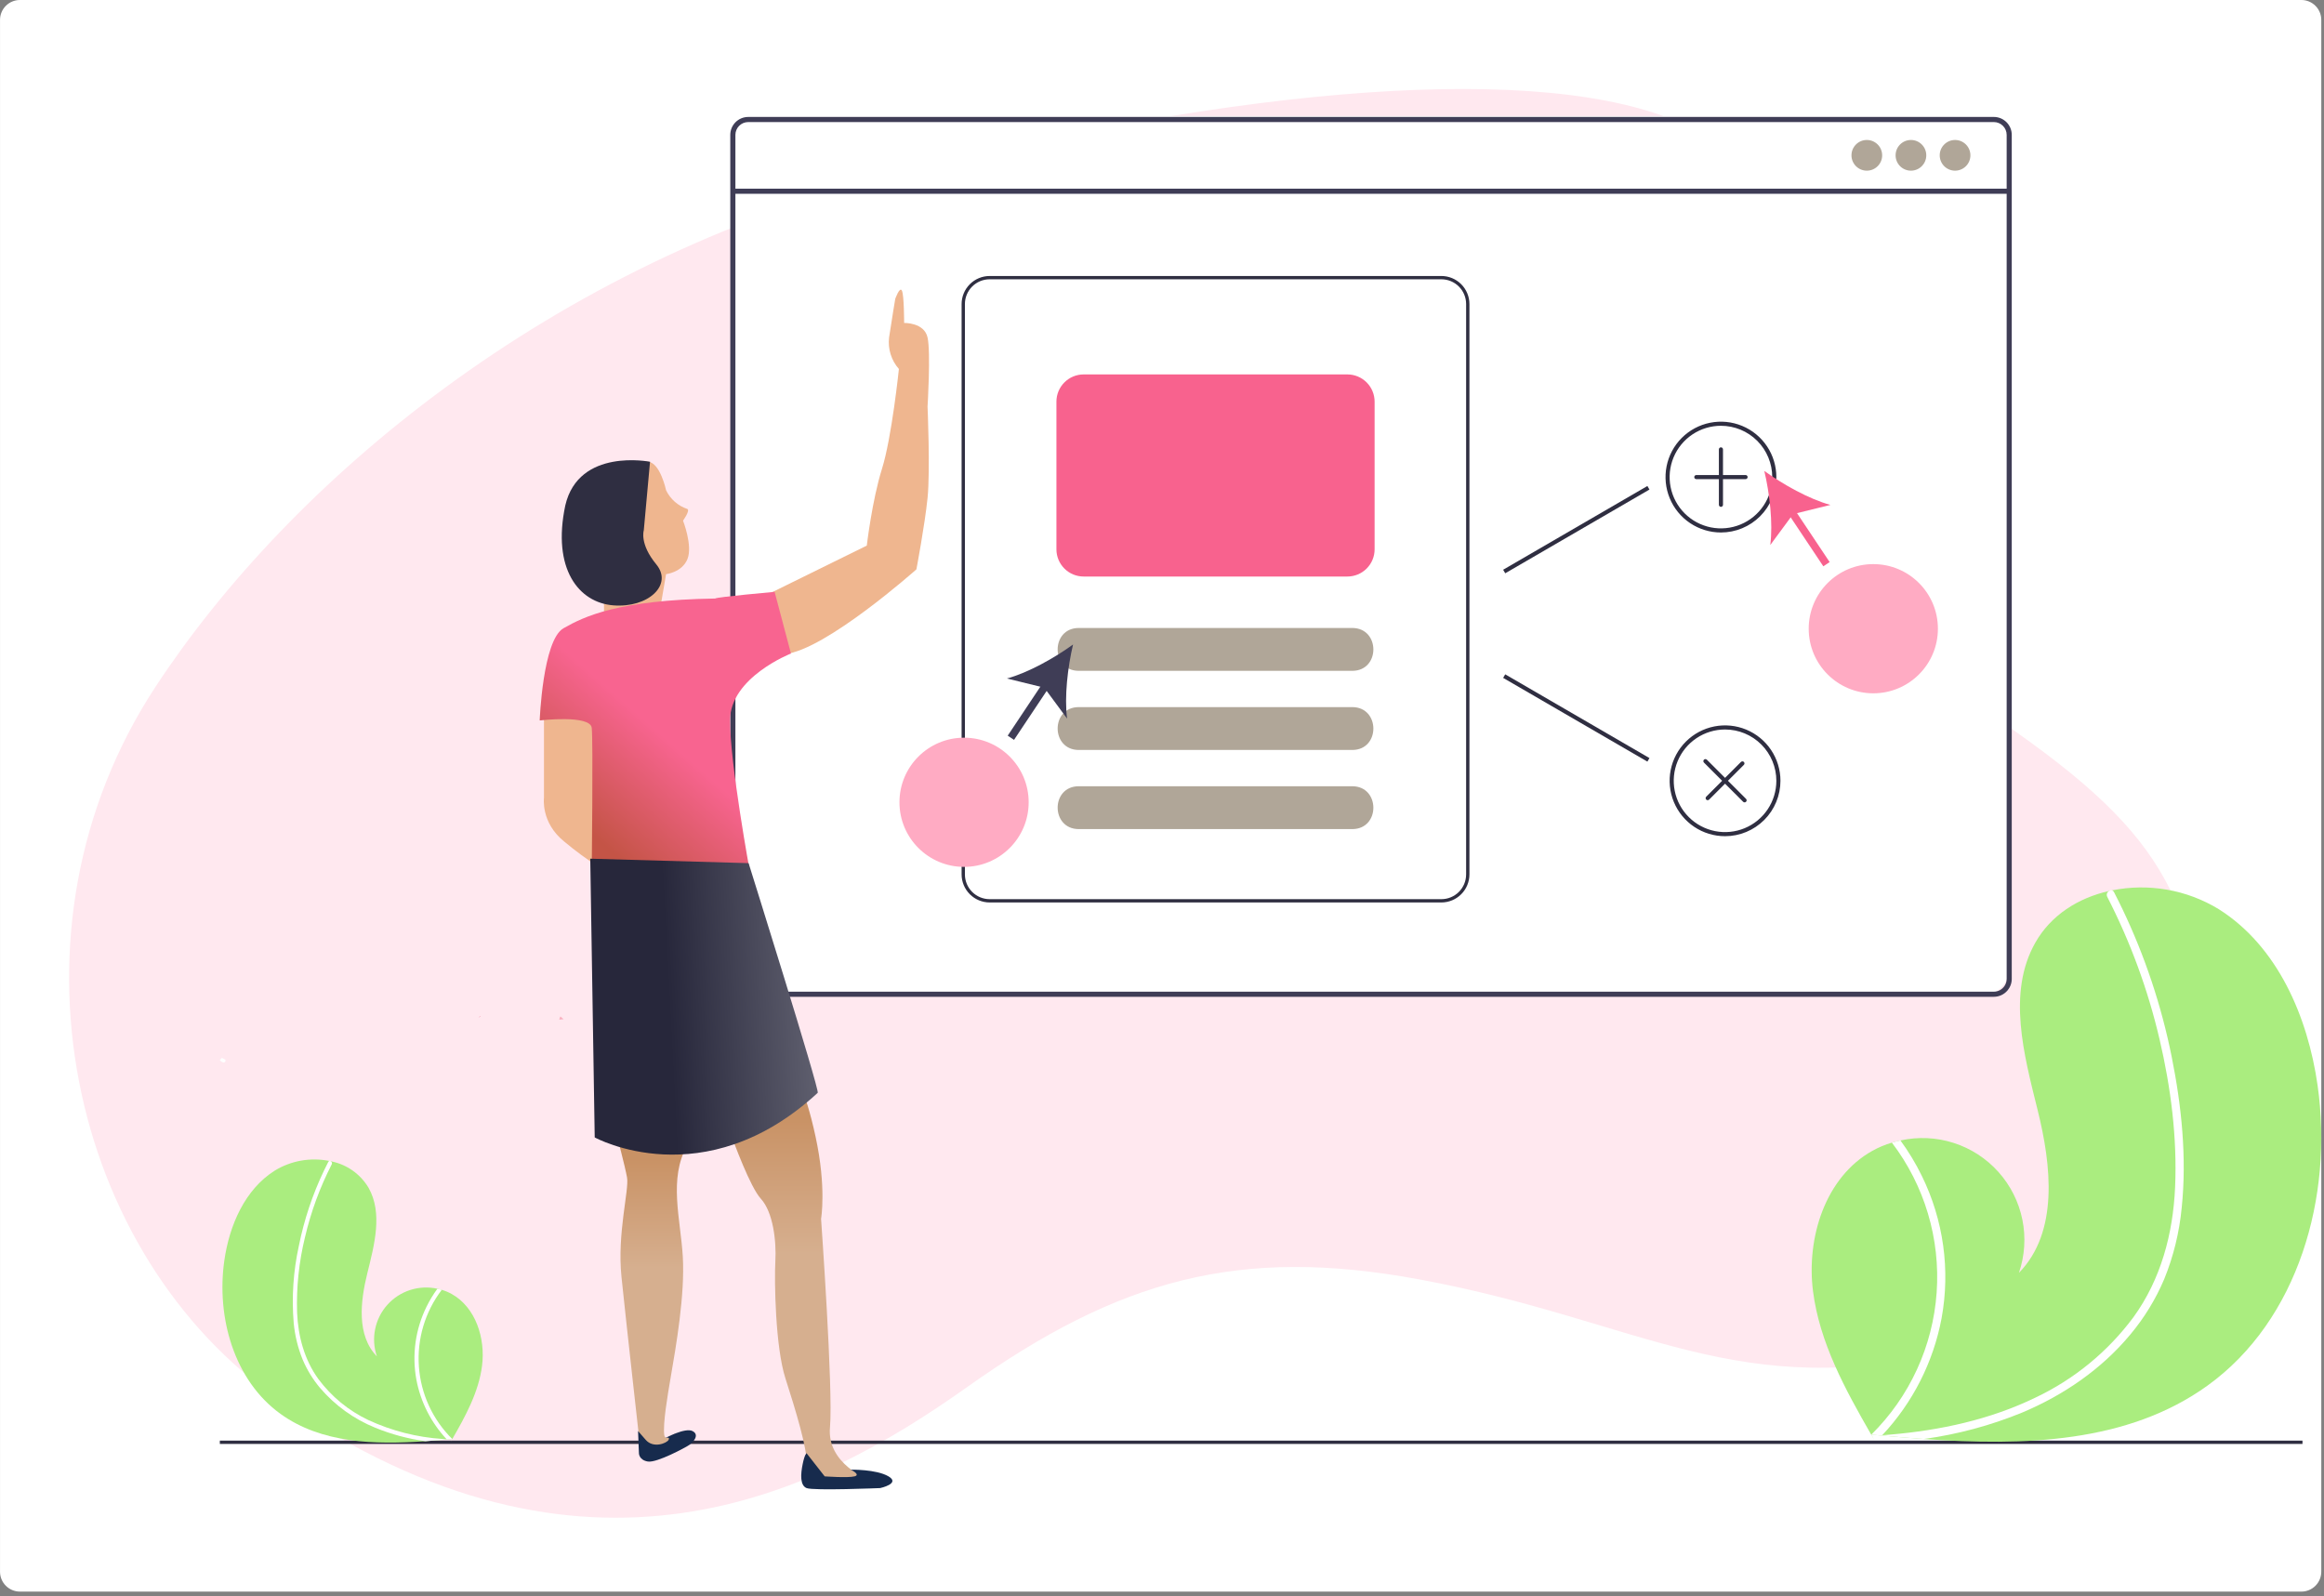
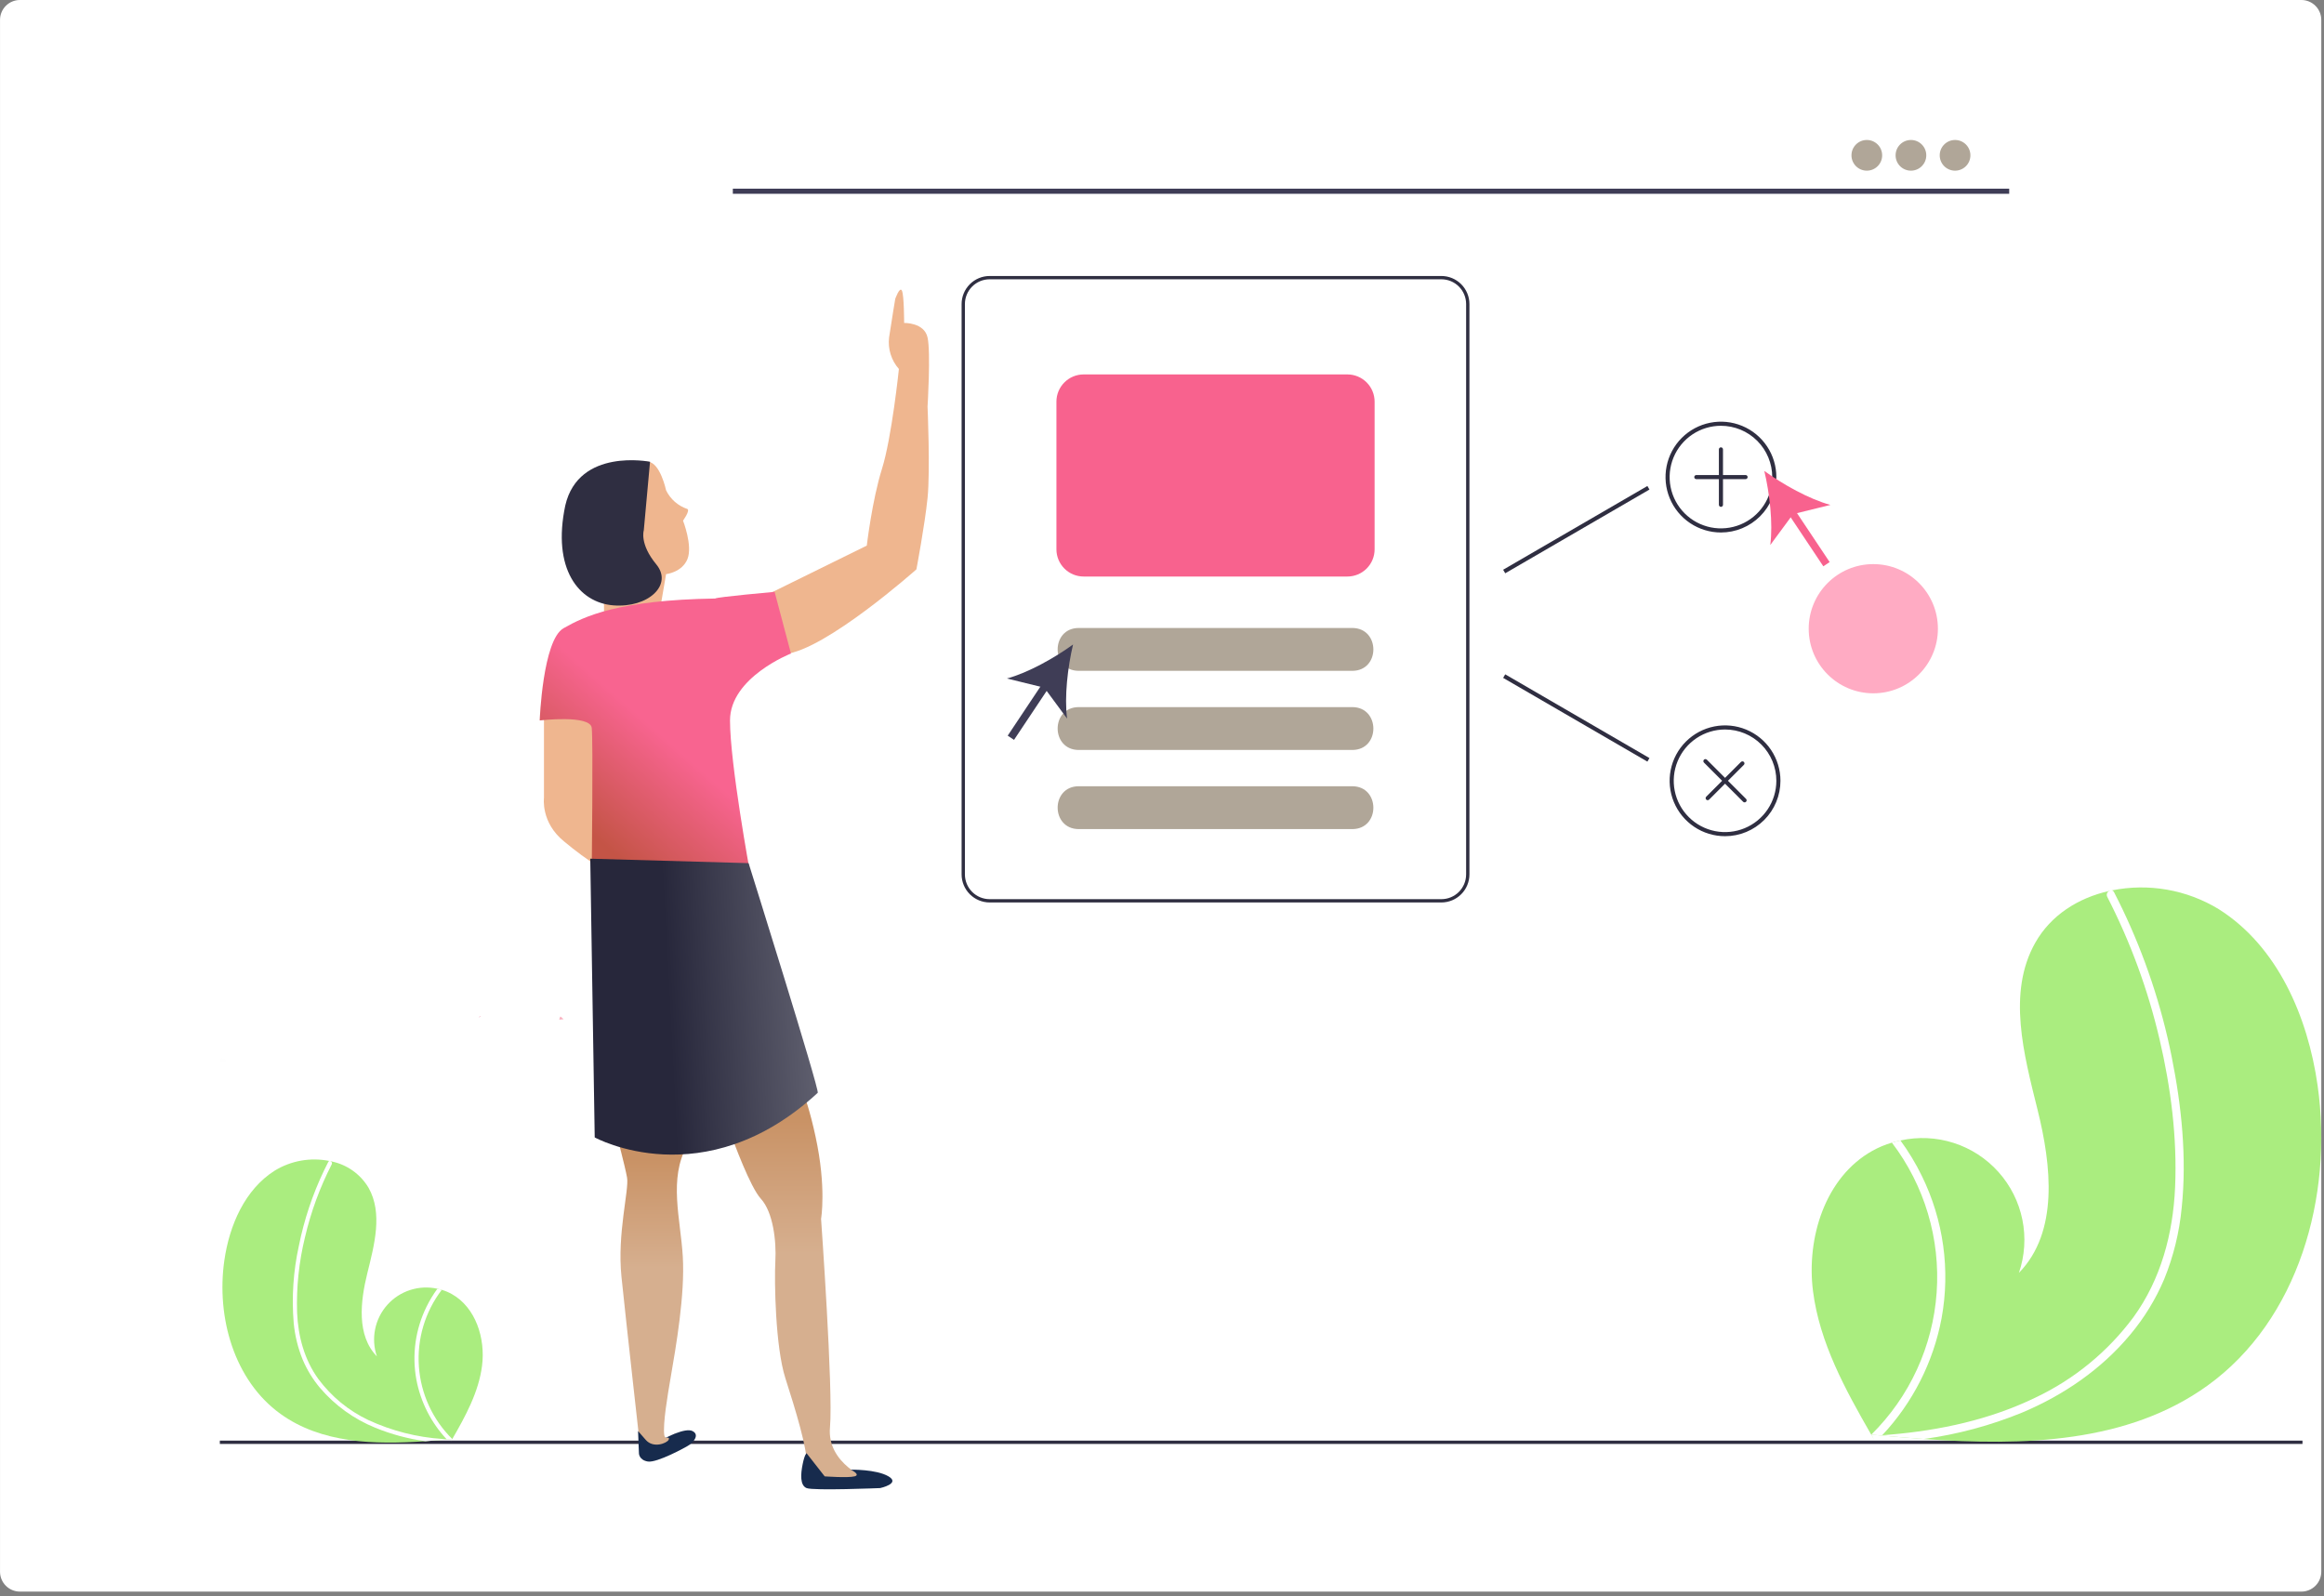
<svg xmlns="http://www.w3.org/2000/svg" width="428" height="294" viewBox="0 0 428 294" fill="none">
  <rect x="0" y="0" width="428" height="294" fill="#808080" stroke="none" />
  <g clip-path="url(#clip0_302_12460)">
    <path d="M423.836 0H3.668C1.644 0 0.004 1.641 0.004 3.664V289.476C0.004 291.499 1.644 293.14 3.668 293.14H423.836C425.859 293.14 427.5 291.499 427.5 289.476V3.664C427.5 1.641 425.859 0 423.836 0Z" fill="white" />
-     <path d="M51.47 257.856C12.967 231.324 -0.912 171.491 28.661 126.459C53.31 88.924 101.212 48.343 164.634 32.186C228.055 16.029 284.427 11.108 310.021 22.884C330.967 32.519 323.08 49.182 318.002 63.198C311.224 81.911 311.242 96.294 347.886 119.411C389.716 145.799 401.312 156.065 405.801 184.727C409.453 208.037 389.595 241.56 360.313 248.676C319.549 258.582 302.76 243.304 261.36 235.636C228.147 229.484 206.028 235.654 178.137 255.453C150.246 275.252 107.975 296.791 51.47 257.856Z" fill="#FFE8EF" />
    <path d="M365.08 21.391H139.927C137.228 21.391 135.041 23.578 135.041 26.276V178.448C135.041 181.147 137.228 183.334 139.927 183.334H365.08C367.778 183.334 369.966 181.147 369.966 178.448V26.276C369.966 23.578 367.778 21.391 365.08 21.391Z" fill="white" />
-     <path d="M367.199 21.541H137.79C136.915 21.541 136.077 21.889 135.458 22.507C134.84 23.126 134.492 23.965 134.492 24.839V180.291C134.492 181.166 134.84 182.005 135.458 182.623C136.077 183.242 136.915 183.589 137.79 183.589H367.199C367.675 183.589 368.146 183.485 368.578 183.286C369.01 183.086 369.394 182.795 369.703 182.433C369.729 182.404 369.753 182.374 369.774 182.342C369.971 182.102 370.13 181.833 370.246 181.545C370.412 181.149 370.497 180.723 370.496 180.294V24.837C370.496 23.962 370.148 23.123 369.53 22.505C368.911 21.887 368.072 21.539 367.198 21.539L367.199 21.541ZM369.557 180.291C369.558 180.751 369.422 181.201 369.168 181.584C368.942 181.922 368.636 182.197 368.276 182.386C367.943 182.558 367.574 182.647 367.199 182.646H137.79C137.166 182.646 136.567 182.397 136.126 181.956C135.685 181.514 135.436 180.916 135.436 180.291V24.837C135.437 24.213 135.685 23.614 136.126 23.173C136.568 22.732 137.166 22.483 137.79 22.483H367.199C367.824 22.482 368.423 22.73 368.866 23.172C369.308 23.613 369.557 24.213 369.557 24.837V180.291Z" fill="#3F3D56" />
    <path d="M370.025 34.75H134.963V35.692H370.025V34.75Z" fill="#3F3D56" />
    <path d="M343.803 31.434C345.364 31.434 346.629 30.169 346.629 28.608C346.629 27.047 345.364 25.781 343.803 25.781C342.242 25.781 340.977 27.047 340.977 28.608C340.977 30.169 342.242 31.434 343.803 31.434Z" fill="#B0A698" />
    <path d="M351.928 31.434C353.489 31.434 354.754 30.169 354.754 28.608C354.754 27.047 353.489 25.781 351.928 25.781C350.367 25.781 349.102 27.047 349.102 28.608C349.102 30.169 350.367 31.434 351.928 31.434Z" fill="#B0A698" />
    <path d="M360.055 31.434C361.616 31.434 362.881 30.169 362.881 28.608C362.881 27.047 361.616 25.781 360.055 25.781C358.494 25.781 357.229 27.047 357.229 28.608C357.229 30.169 358.494 31.434 360.055 31.434Z" fill="#B0A698" />
    <path d="M265.455 50.832H182.257C180.889 50.834 179.577 51.378 178.61 52.346C177.642 53.314 177.098 54.625 177.096 55.994V161.053C177.098 162.422 177.642 163.733 178.61 164.701C179.577 165.669 180.889 166.213 182.257 166.215H265.455C266.823 166.213 268.135 165.669 269.103 164.701C270.07 163.733 270.615 162.422 270.617 161.053V55.994C270.615 54.625 270.07 53.314 269.103 52.346C268.135 51.378 266.823 50.834 265.455 50.832ZM270.008 161.053C270.007 162.261 269.526 163.418 268.673 164.272C267.819 165.126 266.661 165.606 265.454 165.608H182.257C181.05 165.606 179.892 165.126 179.038 164.272C178.185 163.418 177.704 162.261 177.703 161.053V55.994C177.704 54.786 178.185 53.629 179.038 52.775C179.892 51.921 181.05 51.441 182.257 51.439H265.455C266.662 51.441 267.82 51.921 268.674 52.775C269.528 53.629 270.008 54.786 270.009 55.994L270.008 161.053Z" fill="#2F2E41" />
    <path d="M249.058 123.555H198.653C193.504 123.53 193.483 115.687 198.653 115.66H249.057C254.203 115.685 254.231 123.528 249.058 123.555Z" fill="#B0A698" />
    <path d="M249.058 138.129H198.653C193.504 138.104 193.483 130.261 198.653 130.234H249.057C254.203 130.259 254.231 138.102 249.058 138.129Z" fill="#B0A698" />
    <path d="M249.058 152.703H198.653C193.504 152.678 193.483 144.835 198.653 144.809H249.057C254.203 144.833 254.231 152.676 249.058 152.703Z" fill="#B0A698" />
    <path d="M316.937 98.073C314.919 98.073 312.946 97.474 311.268 96.353C309.589 95.232 308.282 93.638 307.509 91.773C306.737 89.909 306.535 87.857 306.928 85.878C307.322 83.898 308.294 82.08 309.721 80.653C311.148 79.226 312.967 78.254 314.946 77.86C316.925 77.466 318.977 77.668 320.842 78.441C322.706 79.213 324.3 80.521 325.421 82.199C326.543 83.877 327.141 85.85 327.141 87.868C327.141 90.575 326.066 93.17 324.152 95.084C322.239 96.998 319.643 98.073 316.937 98.073ZM316.937 78.42C315.068 78.42 313.241 78.974 311.688 80.012C310.134 81.051 308.923 82.526 308.208 84.253C307.493 85.979 307.305 87.879 307.67 89.712C308.035 91.544 308.934 93.228 310.256 94.549C311.577 95.871 313.261 96.77 315.093 97.135C316.926 97.5 318.826 97.313 320.552 96.597C322.279 95.882 323.755 94.671 324.793 93.118C325.831 91.564 326.385 89.737 326.385 87.868C326.385 85.363 325.389 82.96 323.618 81.188C321.846 79.416 319.443 78.42 316.937 78.42Z" fill="#2F2E41" />
    <path d="M321.472 87.493H317.315V82.769C317.315 82.668 317.275 82.572 317.204 82.501C317.133 82.43 317.037 82.391 316.937 82.391C316.836 82.391 316.74 82.43 316.669 82.501C316.598 82.572 316.559 82.668 316.559 82.769V87.493H312.401C312.301 87.493 312.205 87.533 312.134 87.604C312.063 87.675 312.023 87.771 312.023 87.871C312.023 87.971 312.063 88.067 312.134 88.138C312.205 88.209 312.301 88.249 312.401 88.249H316.56V92.974C316.56 93.074 316.6 93.17 316.671 93.241C316.742 93.312 316.838 93.352 316.938 93.352C317.039 93.352 317.135 93.312 317.206 93.241C317.277 93.17 317.316 93.074 317.316 92.974V88.246H321.474C321.574 88.246 321.67 88.206 321.741 88.135C321.812 88.064 321.852 87.968 321.852 87.868C321.852 87.768 321.812 87.672 321.741 87.601C321.67 87.53 321.574 87.49 321.474 87.49L321.472 87.493Z" fill="#2F2E41" />
    <path d="M317.693 154.01C315.674 154.01 313.701 153.412 312.023 152.29C310.345 151.169 309.037 149.576 308.265 147.711C307.493 145.846 307.291 143.795 307.684 141.815C308.078 139.836 309.05 138.017 310.477 136.59C311.904 135.163 313.722 134.191 315.702 133.798C317.681 133.404 319.733 133.606 321.598 134.378C323.462 135.151 325.056 136.459 326.177 138.137C327.298 139.815 327.897 141.788 327.897 143.806C327.897 146.512 326.822 149.108 324.908 151.021C322.994 152.935 320.399 154.01 317.693 154.01ZM317.693 134.358C315.824 134.358 313.997 134.912 312.443 135.95C310.89 136.988 309.679 138.464 308.964 140.19C308.248 141.917 308.061 143.816 308.426 145.649C308.79 147.482 309.69 149.165 311.012 150.487C312.333 151.808 314.017 152.708 315.849 153.073C317.682 153.437 319.582 153.25 321.308 152.535C323.035 151.82 324.51 150.609 325.549 149.055C326.587 147.501 327.141 145.675 327.141 143.806C327.141 141.3 326.145 138.897 324.374 137.125C322.602 135.353 320.198 134.358 317.693 134.358Z" fill="#2F2E41" />
    <path d="M320.633 140.328L317.693 143.268L314.353 139.928C314.318 139.891 314.276 139.861 314.23 139.841C314.183 139.82 314.134 139.809 314.083 139.809C314.032 139.808 313.982 139.817 313.935 139.836C313.888 139.855 313.846 139.884 313.81 139.919C313.774 139.955 313.746 139.998 313.727 140.045C313.708 140.091 313.698 140.142 313.699 140.192C313.7 140.243 313.711 140.293 313.731 140.339C313.752 140.385 313.781 140.427 313.818 140.462L317.159 143.802L314.219 146.742C314.151 146.814 314.115 146.909 314.116 147.007C314.118 147.105 314.157 147.199 314.227 147.269C314.296 147.338 314.39 147.378 314.488 147.379C314.587 147.381 314.682 147.344 314.753 147.277L317.693 144.337L321.034 147.677C321.105 147.745 321.2 147.782 321.298 147.78C321.397 147.779 321.491 147.739 321.56 147.669C321.63 147.6 321.669 147.506 321.671 147.408C321.672 147.31 321.635 147.215 321.568 147.143L318.227 143.802L321.167 140.862C321.235 140.791 321.272 140.696 321.27 140.598C321.269 140.499 321.229 140.406 321.159 140.336C321.09 140.267 320.996 140.227 320.898 140.225C320.8 140.224 320.705 140.261 320.633 140.328Z" fill="#2F2E41" />
    <path d="M248.147 106.185H199.564C198.237 106.183 196.964 105.655 196.026 104.716C195.087 103.778 194.559 102.505 194.557 101.178V73.969C194.559 72.641 195.087 71.369 196.026 70.43C196.964 69.491 198.237 68.963 199.564 68.961H248.147C249.474 68.963 250.747 69.491 251.686 70.43C252.624 71.369 253.153 72.641 253.155 73.969V101.175C253.153 102.503 252.626 103.776 251.687 104.715C250.748 105.655 249.475 106.183 248.147 106.185Z" fill="#F8628E" />
    <path d="M303.393 89.51L276.828 104.934L277.208 105.587L303.772 90.164L303.393 89.51Z" fill="#2F2E41" />
    <path d="M277.208 124.198L276.828 124.852L303.393 140.275L303.772 139.621L277.208 124.198Z" fill="#2F2E41" />
    <path d="M192.35 125.343L185.584 135.492L186.749 136.269L193.515 126.119L192.35 125.343Z" fill="#3F3D56" />
    <path d="M197.619 118.703C194.187 121.192 189.357 123.9 185.443 124.965L192.318 126.655L196.52 132.35C195.998 128.328 196.64 122.828 197.619 118.703Z" fill="#3F3D56" />
-     <path d="M177.546 159.663C184.117 159.663 189.444 154.336 189.444 147.765C189.444 141.194 184.117 135.867 177.546 135.867C170.975 135.867 165.648 141.194 165.648 147.765C165.648 154.336 170.975 159.663 177.546 159.663Z" fill="#FFABC3" />
    <path d="M330.192 93.376L329.027 94.152L335.794 104.302L336.958 103.526L330.192 93.376Z" fill="#F8628E" />
    <path d="M324.924 86.734C328.356 89.224 333.186 91.931 337.099 92.996L330.225 94.685L326.023 100.381C326.545 96.359 325.903 90.859 324.924 86.734Z" fill="#F8628E" />
    <path d="M344.997 127.694C351.568 127.694 356.895 122.367 356.895 115.796C356.895 109.225 351.568 103.898 344.997 103.898C338.426 103.898 333.1 109.225 333.1 115.796C333.1 122.367 338.426 127.694 344.997 127.694Z" fill="#FFABC3" />
    <path d="M40.85 194.82C41.1 195.042 41.778 195.07 41.482 195.528C41.257 195.877 40.76 195.597 40.473 195.27C40.597 195.12 40.723 194.97 40.85 194.82Z" fill="#FEFEFE" />
    <path d="M88.473 187.182L88.141 187.443L88.421 187.129L88.473 187.182Z" fill="#EF7394" />
    <path d="M103.797 187.716L102.998 187.8C103.025 187.589 103.098 187.387 103.212 187.207L103.797 187.716Z" fill="#F9B1C0" />
    <path d="M40.486 265.637H424.037" stroke="#2F2E41" stroke-width="0.611" />
    <path d="M406.548 255.197C391.824 265.805 372.741 266.337 354.296 265.034C351.721 264.851 349.166 264.639 346.629 264.409C346.614 264.405 346.594 264.409 346.579 264.403C346.456 264.391 346.334 264.379 346.218 264.373L344.654 264.226L344.776 264.459L345.161 265.183C345.023 264.939 344.885 264.703 344.746 264.461C344.706 264.388 344.66 264.315 344.62 264.243C339.842 255.928 335.103 247.307 333.894 237.812C332.644 227.957 336.153 216.798 344.83 211.954C345.967 211.32 347.172 210.816 348.421 210.45C348.94 210.292 349.465 210.164 349.997 210.051C353.25 209.328 356.637 209.486 359.809 210.506C362.981 211.526 365.824 213.373 368.046 215.857C370.268 218.34 371.788 221.371 372.45 224.636C373.113 227.902 372.893 231.285 371.814 234.438C379.168 226.898 377.799 214.665 375.259 204.441C372.719 194.218 369.641 182.842 374.81 173.662C377.684 168.551 382.737 165.379 388.408 164.102C388.582 164.064 388.756 164.027 388.931 163.994C395.688 162.626 402.712 163.856 408.602 167.441C419.445 174.274 425.014 187.228 426.822 199.922C429.732 220.342 423.286 243.135 406.548 255.197Z" fill="#AAED7F" />
    <path d="M401.792 222.459C401.364 226.963 400.282 231.382 398.579 235.574C397.01 239.284 394.895 242.739 392.304 245.824C387.012 252.19 380.014 256.976 372.414 260.166C366.603 262.546 360.515 264.182 354.293 265.035C351.718 264.852 349.163 264.64 346.626 264.41C346.611 264.406 346.591 264.41 346.576 264.403C346.454 264.392 346.331 264.38 346.215 264.373L344.651 264.226L344.774 264.46L345.158 265.184C345.02 264.94 344.882 264.704 344.744 264.462C344.703 264.389 344.657 264.317 344.617 264.244C351.682 257.272 355.964 247.965 356.664 238.064C357.364 228.163 354.434 218.346 348.421 210.449C348.939 210.292 349.465 210.163 349.997 210.05C351.496 212.1 352.811 214.278 353.926 216.559C357.929 224.694 359.206 233.902 357.568 242.819C356.046 250.888 352.254 258.355 346.636 264.344C347.128 264.309 347.625 264.27 348.111 264.222C357.318 263.442 366.507 261.463 374.86 257.408C381.998 254.027 388.196 248.942 392.906 242.601C397.964 235.626 400.192 227.236 400.575 218.708C400.981 209.579 399.797 200.289 397.713 191.41C395.585 182.308 392.352 173.5 388.085 165.184C387.99 164.995 387.97 164.777 388.031 164.575C388.092 164.372 388.229 164.201 388.412 164.096C388.565 163.993 388.753 163.954 388.934 163.989C389.023 164.012 389.106 164.056 389.175 164.115C389.245 164.175 389.301 164.25 389.338 164.334C389.864 165.361 390.381 166.39 390.877 167.429C395.016 176.088 398.063 185.227 399.949 194.637C401.776 203.718 402.751 213.214 401.792 222.459Z" fill="white" />
    <path d="M51.663 260.413C59.185 265.832 68.933 266.104 78.355 265.438C79.67 265.346 80.977 265.237 82.271 265.119C82.279 265.119 82.29 265.119 82.298 265.116C82.359 265.11 82.42 265.104 82.481 265.101L83.28 265.025L83.219 265.148L83.023 265.518C83.093 265.396 83.164 265.273 83.234 265.151C83.255 265.114 83.278 265.077 83.299 265.04C85.742 260.793 88.16 256.389 88.778 251.539C89.416 246.505 87.622 240.804 83.192 238.33C82.612 238.007 81.997 237.749 81.36 237.562C81.095 237.481 80.826 237.416 80.555 237.359C78.893 236.989 77.163 237.07 75.542 237.591C73.922 238.112 72.469 239.056 71.334 240.324C70.199 241.593 69.423 243.141 69.085 244.81C68.746 246.478 68.859 248.206 69.41 249.817C65.653 245.965 66.356 239.716 67.65 234.494C68.943 229.271 70.52 223.46 67.879 218.77C67.132 217.511 66.127 216.425 64.93 215.583C63.732 214.741 62.37 214.162 60.933 213.884C60.845 213.865 60.755 213.846 60.666 213.829C57.215 213.13 53.627 213.759 50.618 215.59C45.079 219.081 42.234 225.699 41.311 232.182C39.822 242.612 43.112 254.254 51.663 260.413Z" fill="#AAED7F" />
    <path d="M54.092 243.692C54.311 245.993 54.864 248.25 55.733 250.392C56.535 252.287 57.615 254.052 58.939 255.627C61.69 258.849 65.175 261.362 69.099 262.956C72.067 264.171 75.176 265.006 78.353 265.442C79.668 265.349 80.975 265.241 82.269 265.123C82.277 265.123 82.288 265.123 82.296 265.12C82.357 265.114 82.418 265.108 82.479 265.104L83.278 265.029L83.216 265.151L83.02 265.521C83.091 265.399 83.162 265.277 83.232 265.155C83.252 265.118 83.276 265.081 83.296 265.044C79.688 261.482 77.501 256.728 77.144 251.671C76.786 246.613 78.283 241.599 81.354 237.565C81.089 237.484 80.821 237.419 80.549 237.362C79.784 238.409 79.112 239.521 78.542 240.686C76.498 244.842 75.845 249.545 76.682 254.1C77.46 258.221 79.398 262.034 82.267 265.093C82.016 265.075 81.762 265.054 81.513 265.032C76.784 264.719 72.153 263.539 67.85 261.551C64.204 259.823 61.038 257.226 58.632 253.987C56.049 250.424 54.91 246.138 54.715 241.782C54.564 237.089 55.056 232.397 56.177 227.838C57.264 223.188 58.915 218.689 61.095 214.441C61.144 214.345 61.154 214.233 61.123 214.13C61.092 214.027 61.022 213.939 60.928 213.885C60.85 213.833 60.754 213.813 60.661 213.83C60.616 213.842 60.574 213.865 60.538 213.895C60.502 213.926 60.474 213.964 60.455 214.007C60.187 214.532 59.923 215.057 59.669 215.588C57.555 220.011 55.998 224.68 55.035 229.487C54.011 234.148 53.694 238.936 54.092 243.692Z" fill="white" />
    <path d="M100.181 129.506V146.962C100.181 146.962 99.565 151.481 103.877 154.97C105.961 156.719 108.156 158.331 110.449 159.795V129.504L100.181 129.506Z" fill="#EFB68F" />
    <path d="M113.633 209.284C113.633 209.284 115.07 214.624 115.481 216.883C115.891 219.142 113.633 227.15 114.454 235.159C115.276 243.168 117.946 266.989 117.946 266.989L123.49 265.86L124.363 263.96C124.363 263.96 122.519 265.609 122.335 264.294C122.052 262.285 122.946 256.988 123.49 253.846C124.516 247.891 126.16 238.445 125.749 231.463C125.339 224.48 123.08 217.088 126.571 210.928C130.061 204.767 113.633 209.284 113.633 209.284Z" fill="url(#paint0_linear_302_12460)" />
    <path d="M134.168 207.69C134.168 207.69 134.233 207.878 134.438 208.449C135.126 210.373 138.163 218.648 140.124 220.785C142.383 223.25 142.999 228.589 142.793 232.285C142.587 235.981 142.793 248.098 144.641 253.847C146.489 259.596 148.748 266.989 148.543 269.659C148.954 270.07 151.212 272.534 151.212 272.534H160.042C160.042 272.534 152.239 269.659 152.855 262.885C153.471 256.111 151.212 224.484 151.212 224.484C151.212 224.484 152.239 218.734 150.186 209.288C148.132 199.841 146.49 198.609 146.49 198.609L134.168 207.69Z" fill="url(#paint1_linear_302_12460)" />
    <path d="M140.082 110.115L159.632 100.489C159.632 100.489 160.618 92.111 162.425 86.361C164.232 80.61 165.546 67.96 165.546 67.96C164.852 67.174 164.332 66.25 164.02 65.248C163.709 64.247 163.613 63.191 163.739 62.15C164.253 58.761 164.868 55.065 164.868 55.065C164.868 55.065 165.69 52.704 166.1 53.525C166.51 54.346 166.511 59.481 166.511 59.481C166.511 59.481 170.208 59.378 170.823 62.15C171.439 64.922 170.823 74.882 170.823 74.882C170.823 74.882 171.337 86.69 170.823 91.721C170.31 96.753 168.77 104.864 168.77 104.864C168.77 104.864 152.037 119.752 144.538 120.47C144.436 120.367 140.082 110.115 140.082 110.115Z" fill="#EFB68F" />
    <path d="M119.382 85.046C121.6 85.251 122.668 90.302 122.668 90.302C123.06 91.112 123.612 91.835 124.289 92.427C124.966 93.02 125.756 93.471 126.61 93.752C127.103 94.082 125.789 95.89 125.789 95.89C125.789 95.89 127.596 100.49 126.61 102.955C125.625 105.419 122.668 105.747 122.668 105.747L121.682 111.498L111.239 112.733L111.168 89.483C111.168 89.483 117.165 84.842 119.382 85.046Z" fill="#EFB68F" />
    <path d="M119.712 85.048L118.562 97.698C118.562 97.698 117.741 100.162 120.862 103.941C123.984 107.719 119.384 111.99 112.977 111.497C106.57 111.005 101.641 104.761 104.106 93.097C106.57 82.419 119.712 85.048 119.712 85.048Z" fill="#2F2E41" />
    <path d="M99.394 132.69C99.394 132.69 99.944 117.904 103.775 115.712C107.606 113.519 113.906 110.51 131.703 110.236C131.977 109.962 142.656 109.004 142.656 109.004L145.668 120.367C145.668 120.367 134.442 124.747 134.442 132.688C134.442 140.628 138.138 160.753 138.138 160.753L108.978 159.795C108.978 159.795 109.251 136.521 108.978 134.057C108.704 131.593 99.394 132.69 99.394 132.69Z" fill="url(#paint2_linear_302_12460)" />
    <path d="M108.705 158.152L109.526 209.49C109.526 209.49 129.651 220.58 150.597 201.276C151.008 200.865 137.865 158.973 137.865 158.973L108.705 158.152Z" fill="url(#paint3_linear_302_12460)" />
    <path d="M148.542 267.656C148.542 267.656 148.2 267.81 147.823 269.658C147.447 271.506 147.31 273.56 148.542 274.073C149.775 274.586 162.096 274.073 162.096 274.073C162.096 274.073 165.895 273.252 163.636 271.917C161.377 270.583 156.653 270.685 156.653 270.685C156.653 270.685 158.604 271.609 157.372 271.917C156.14 272.226 151.879 271.917 151.879 271.917L148.542 267.656Z" fill="#172B4D" />
    <path d="M117.508 263.57L117.67 267.677C117.67 267.677 117.67 268.909 119.313 269.183C120.956 269.456 126.261 266.599 126.98 266.102C127.699 265.606 128.896 264.254 127.53 263.57C126.163 262.886 122.541 264.861 122.541 264.861C122.541 264.861 123.474 264.579 123.132 265.195C122.79 265.812 120.334 266.813 118.922 265.195L117.508 263.57Z" fill="#172B4D" />
  </g>
  <defs>
    <linearGradient id="paint0_linear_302_12460" x1="120.345" y1="213.499" x2="120.345" y2="233.602" gradientUnits="userSpaceOnUse">
      <stop stop-color="#C99265" />
      <stop offset="1" stop-color="#D6AF8F" />
    </linearGradient>
    <linearGradient id="paint1_linear_302_12460" x1="147.105" y1="205.854" x2="147.105" y2="230.915" gradientUnits="userSpaceOnUse">
      <stop stop-color="#C99265" />
      <stop offset="1" stop-color="#D6AF8F" />
    </linearGradient>
    <linearGradient id="paint2_linear_302_12460" x1="135.395" y1="130.79" x2="112.305" y2="157.027" gradientUnits="userSpaceOnUse">
      <stop offset="0.354" stop-color="#F86490" />
      <stop offset="0.99" stop-color="#C45446" />
    </linearGradient>
    <linearGradient id="paint3_linear_302_12460" x1="123.077" y1="182.79" x2="156.789" y2="181.015" gradientUnits="userSpaceOnUse">
      <stop stop-color="#27273B" />
      <stop offset="1" stop-color="#6E6E7C" />
    </linearGradient>
    <clipPath id="clip0_302_12460">
      <rect width="427.496" height="293.14" fill="white" transform="translate(0.002)" />
    </clipPath>
  </defs>
</svg>